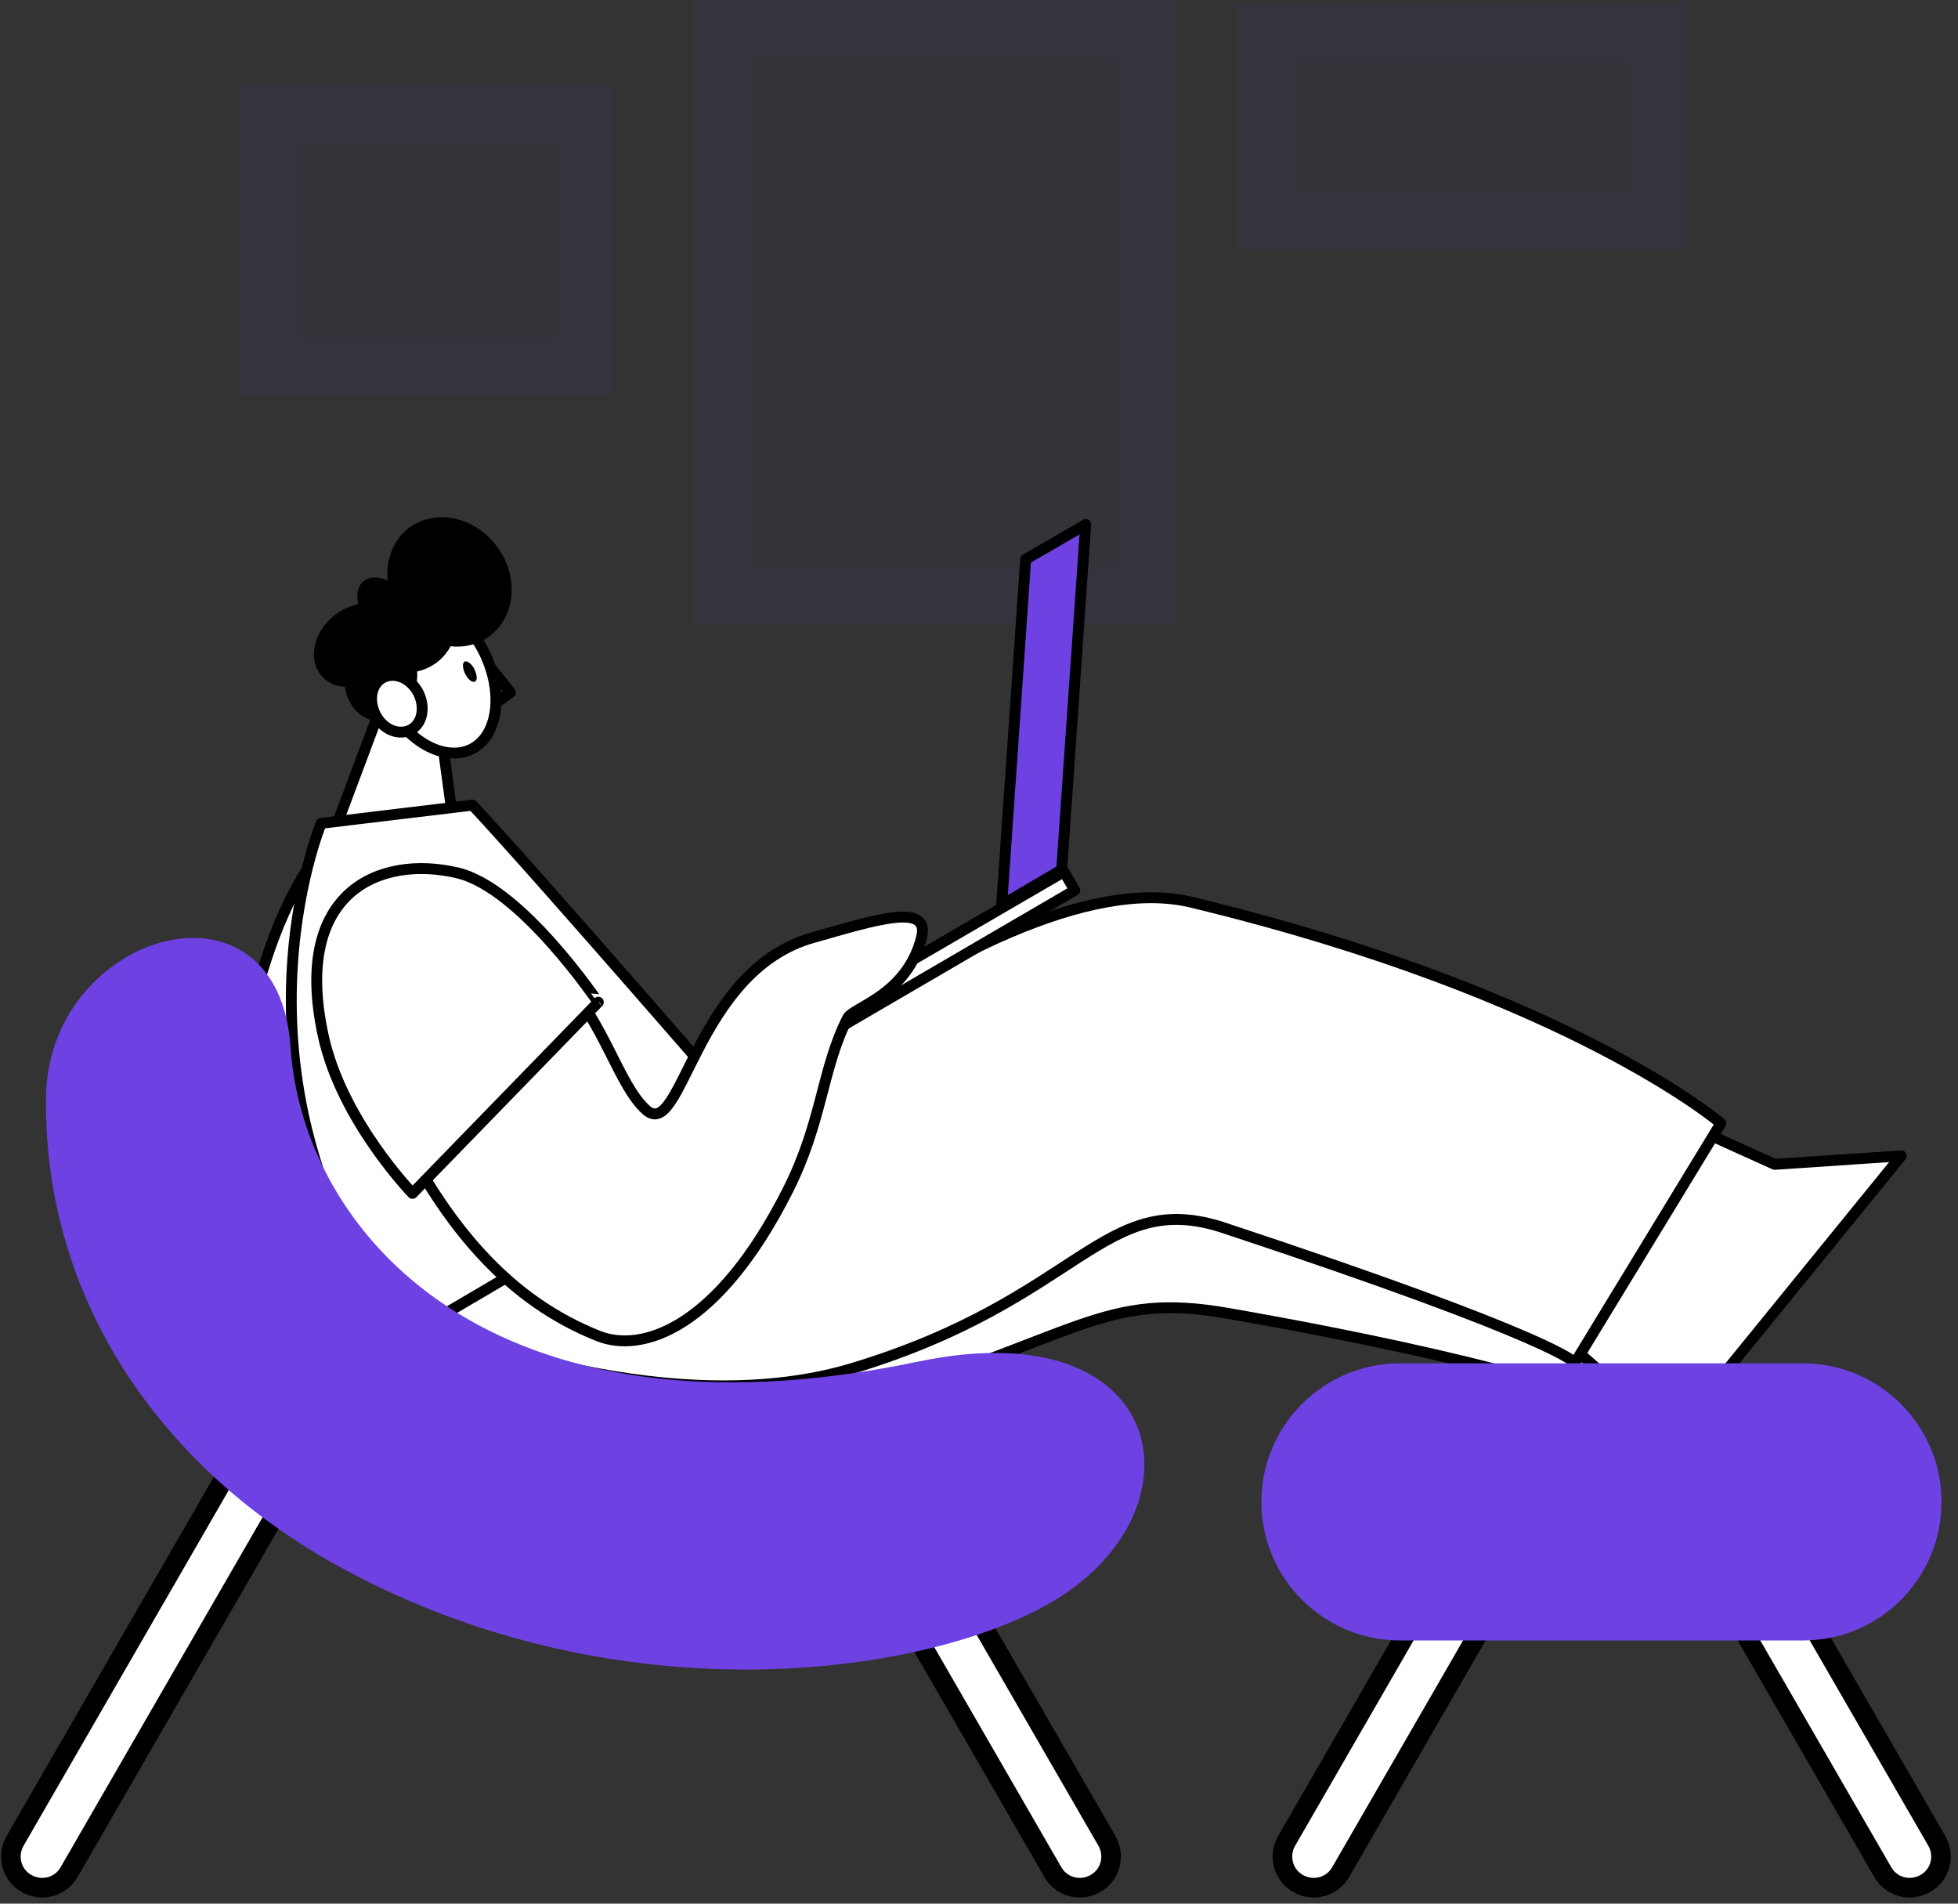
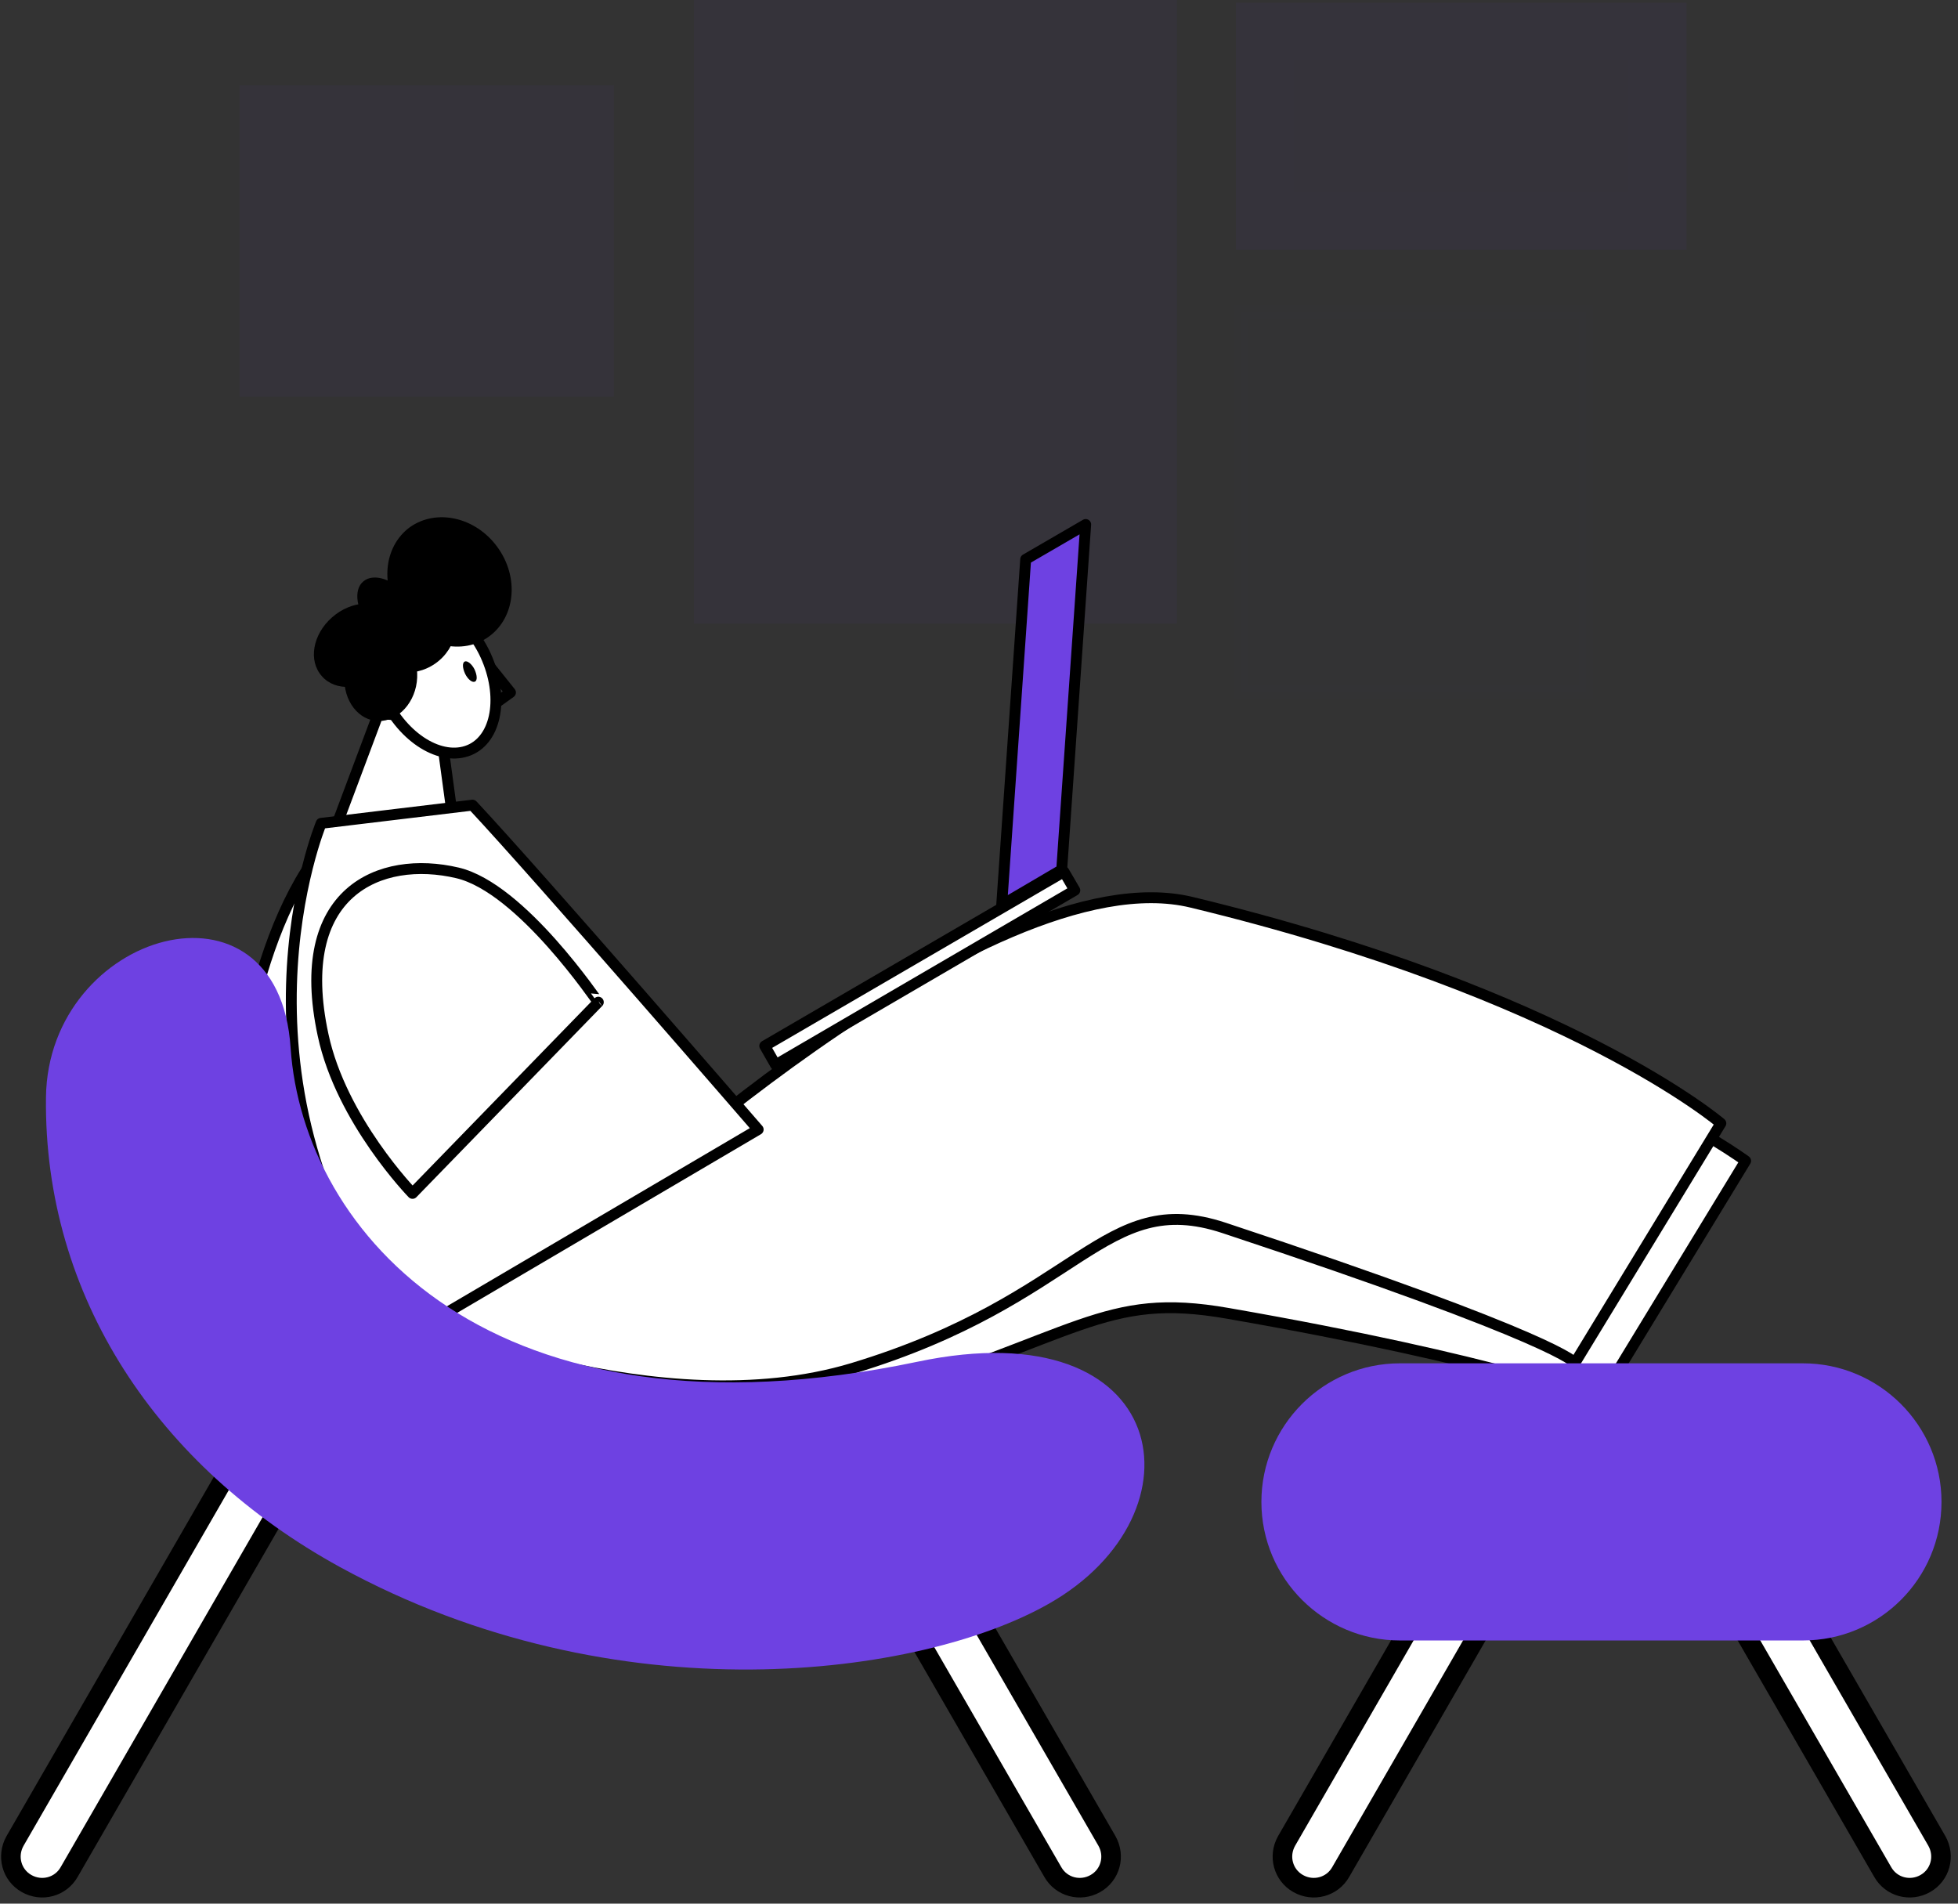
<svg xmlns="http://www.w3.org/2000/svg" width="180" height="175" viewBox="0 0 180 175" fill="none">
  <rect x="0" y="0" width="180" height="175" fill="#333333" stroke="none" />
  <path opacity="0.04" fill-rule="evenodd" clip-rule="evenodd" d="M63.793 57.326H108.202V0H63.793V57.326Z" fill="#6E41E2" />
  <g opacity="0.06">
-     <path opacity="0.06" d="M102.865 5.445V51.953H69.131V5.445H102.865ZM108.202 0.107H63.793V57.291H108.202V0.107Z" fill="#6E41E2" />
-   </g>
+     </g>
  <path fill-rule="evenodd" clip-rule="evenodd" d="M34.793 65.582L30.273 77.645L41.625 75.261L40.379 66.08L34.793 65.582Z" fill="white" stroke="black" stroke-miterlimit="10" stroke-linecap="round" stroke-linejoin="round" />
  <path d="M44.508 60.636L46.928 63.66L45.148 64.941L44.508 60.636Z" stroke="black" stroke-miterlimit="10" stroke-linecap="round" stroke-linejoin="round" />
  <path fill-rule="evenodd" clip-rule="evenodd" d="M36.572 55.476C39.063 54.23 42.586 56.188 44.471 59.888C46.322 63.589 45.824 67.61 43.368 68.856C40.877 70.101 37.355 68.144 35.469 64.443C33.583 60.742 34.081 56.721 36.572 55.476Z" fill="white" stroke="black" stroke-miterlimit="10" stroke-linecap="round" stroke-linejoin="round" />
  <path fill-rule="evenodd" clip-rule="evenodd" d="M45.719 50.281C47.747 53.056 47.391 56.721 44.971 58.501C42.552 60.28 38.922 59.461 36.929 56.686C34.901 53.91 35.257 50.245 37.677 48.466C40.132 46.722 43.726 47.541 45.719 50.281Z" fill="black" />
  <path fill-rule="evenodd" clip-rule="evenodd" d="M43.618 61.525C43.867 62.059 43.903 62.557 43.654 62.664C43.405 62.771 43.013 62.45 42.764 61.952C42.515 61.418 42.48 60.92 42.729 60.813C42.942 60.707 43.369 61.027 43.618 61.525Z" fill="black" />
  <path fill-rule="evenodd" clip-rule="evenodd" d="M30.521 56.757C32.3 55.191 34.756 55.049 36.001 56.473C37.247 57.896 36.855 60.316 35.076 61.881C33.297 63.447 30.841 63.589 29.596 62.166C28.315 60.743 28.742 58.323 30.521 56.757Z" fill="black" />
  <path fill-rule="evenodd" clip-rule="evenodd" d="M34.935 53.803C36.963 52.38 39.739 52.807 41.162 54.8C42.586 56.792 42.052 59.568 40.024 60.992C37.995 62.415 35.22 61.988 33.796 59.995C32.408 58.002 32.907 55.227 34.935 53.803Z" fill="black" />
  <path fill-rule="evenodd" clip-rule="evenodd" d="M33.404 53.447C34.365 52.629 36.215 53.27 37.532 54.835C38.849 56.401 39.169 58.322 38.208 59.141C37.247 59.959 35.397 59.319 34.08 57.753C32.764 56.188 32.443 54.23 33.404 53.447Z" fill="black" />
  <path fill-rule="evenodd" clip-rule="evenodd" d="M35.54 58.252C37.355 58.501 38.6 60.493 38.316 62.7C38.031 64.906 36.287 66.507 34.472 66.258C32.658 66.009 31.412 64.016 31.697 61.81C31.982 59.604 33.725 58.002 35.54 58.252Z" fill="black" />
-   <path fill-rule="evenodd" clip-rule="evenodd" d="M35.256 62.272C36.36 61.739 37.783 62.379 38.459 63.696C39.135 65.048 38.815 66.578 37.712 67.112C36.609 67.645 35.185 67.041 34.509 65.688C33.833 64.336 34.153 62.806 35.256 62.272Z" fill="white" stroke="black" stroke-miterlimit="10" stroke-linecap="round" stroke-linejoin="round" />
  <path fill-rule="evenodd" clip-rule="evenodd" d="M38.172 124.759C38.172 124.759 60.554 134.58 78.382 129.207C99.448 122.837 101.334 118.709 112.899 120.738C137.986 125.114 147.06 128.744 147.06 128.744L160.475 106.717C160.475 106.717 144.355 94.761 109.59 86.328C90.588 81.773 54.149 116.218 54.149 116.218L38.172 124.759Z" fill="white" stroke="black" stroke-miterlimit="10" stroke-linecap="round" stroke-linejoin="round" />
-   <path fill-rule="evenodd" clip-rule="evenodd" d="M135.641 115.969L153.824 132.018L174.783 106.255L163.147 107.038L144.821 98.747L135.641 115.969Z" fill="white" stroke="black" stroke-miterlimit="10" stroke-linecap="round" stroke-linejoin="round" />
  <path fill-rule="evenodd" clip-rule="evenodd" d="M22.444 103.729C22.444 103.729 18.281 120.595 30.949 141.056C34.97 147.568 39.951 145.469 42.336 145.647C44.72 145.825 38.742 103.942 38.742 103.942C38.742 103.942 22.444 104.156 22.444 103.729Z" fill="white" stroke="black" stroke-miterlimit="10" stroke-linecap="round" stroke-linejoin="round" />
  <path fill-rule="evenodd" clip-rule="evenodd" d="M46.107 86.399C48.634 79.531 35.325 68.571 28.173 80.029C21.839 90.1 21.27 106.006 21.27 106.006C21.27 106.006 34.614 105.721 37.745 102.518C42.051 98.142 43.225 94.227 46.107 86.399Z" fill="white" stroke="black" stroke-miterlimit="10" stroke-linecap="round" stroke-linejoin="round" />
  <path fill-rule="evenodd" clip-rule="evenodd" d="M38.172 121.343C38.172 121.343 60.554 131.164 78.382 125.791C99.448 119.421 101.37 109.208 112.507 112.873C143.573 123.157 144.782 125.292 144.782 125.292L158.198 103.266C158.198 103.266 144.32 91.345 109.554 82.947C90.623 78.357 54.185 112.802 54.185 112.802L38.172 121.343Z" fill="white" stroke="black" stroke-miterlimit="10" stroke-linecap="round" stroke-linejoin="round" />
  <path fill-rule="evenodd" clip-rule="evenodd" d="M99.808 48.217L94.292 51.419L92.086 83.196L97.602 79.958L99.808 48.217Z" fill="#6E41E2" stroke="black" stroke-miterlimit="10" stroke-linecap="round" stroke-linejoin="round" />
  <path fill-rule="evenodd" clip-rule="evenodd" d="M98.808 81.844L97.811 80.136L70.305 96.149L71.301 97.892L98.808 81.844Z" fill="white" stroke="black" stroke-miterlimit="10" stroke-linecap="round" stroke-linejoin="round" />
  <path fill-rule="evenodd" clip-rule="evenodd" d="M29.525 75.688C29.525 75.688 19.633 99.493 37.389 122.837L69.7 103.835C69.7 103.835 49.594 80.598 43.438 74.015L29.525 75.688Z" fill="white" stroke="black" stroke-miterlimit="10" stroke-linecap="round" stroke-linejoin="round" />
-   <path fill-rule="evenodd" clip-rule="evenodd" d="M41.27 81.666C34.331 79.353 29.349 87.182 34.651 99.565C40.487 113.229 47.319 119.741 54.97 122.802C59.026 124.438 66.001 122.125 72.406 109.457C75.609 103.123 75.537 98.284 77.922 93.587C78.42 92.59 83.366 91.523 84.718 86.185C85.537 82.912 80.448 84.584 74.755 86.185C63.83 89.246 62.691 105.045 59.382 102.02C56.856 99.707 55.717 94.37 51.625 89.744C48.351 86.15 44.793 82.84 41.27 81.666Z" fill="white" stroke="black" stroke-miterlimit="10" stroke-linecap="round" stroke-linejoin="round" />
  <path fill-rule="evenodd" clip-rule="evenodd" d="M42.051 80.242C34.934 78.57 26.856 81.951 29.703 95.152C31.376 102.981 37.923 109.706 37.923 109.706L55.004 92.128C54.968 92.163 47.958 81.63 42.051 80.242Z" fill="white" stroke="black" stroke-miterlimit="10" stroke-linecap="round" stroke-linejoin="round" />
  <path fill-rule="evenodd" clip-rule="evenodd" d="M28.068 134.473C28.851 133.085 28.388 131.342 27 130.559C25.613 129.776 23.869 130.239 23.086 131.626L1.38 169.239C0.597 170.627 1.059 172.37 2.447 173.153C3.835 173.936 5.579 173.474 6.361 172.086L28.068 134.473Z" fill="white" stroke="black" stroke-width="1.8" stroke-miterlimit="10" stroke-linecap="round" stroke-linejoin="round" />
  <path fill-rule="evenodd" clip-rule="evenodd" d="M146.955 131.021C147.738 129.634 147.275 127.89 145.888 127.107C144.5 126.324 142.756 126.787 141.973 128.175L118.274 169.239C117.491 170.627 117.954 172.37 119.342 173.153C120.73 173.936 122.473 173.474 123.256 172.086L146.955 131.021Z" fill="white" stroke="black" stroke-width="1.8" stroke-miterlimit="10" stroke-linecap="round" stroke-linejoin="round" />
  <path fill-rule="evenodd" clip-rule="evenodd" d="M75.68 135.541C74.898 134.153 75.36 132.409 76.748 131.626C78.136 130.843 79.879 131.306 80.662 132.694L101.764 169.239C102.547 170.627 102.084 172.37 100.696 173.153C99.308 173.936 97.565 173.473 96.782 172.086L75.68 135.541Z" fill="white" stroke="black" stroke-width="1.8" stroke-miterlimit="10" stroke-linecap="round" stroke-linejoin="round" />
  <path fill-rule="evenodd" clip-rule="evenodd" d="M149.626 131.484C148.843 130.096 149.305 128.352 150.693 127.57C152.081 126.787 153.825 127.249 154.608 128.637L178.058 169.239C178.84 170.627 178.378 172.37 176.99 173.153C175.602 173.936 173.859 173.473 173.076 172.086L149.626 131.484Z" fill="white" stroke="black" stroke-width="1.8" stroke-miterlimit="10" stroke-linecap="round" stroke-linejoin="round" />
  <path fill-rule="evenodd" clip-rule="evenodd" d="M4.226 100.882C4.012 119.172 14.51 134.865 31.234 144.046C56.748 158.03 84.753 154.08 96.425 147.426C110.979 139.17 107.776 120.24 84.326 125.186C45.077 133.406 27.854 113.229 26.715 96.327C25.612 79.46 4.404 85.616 4.226 100.882Z" fill="#6E41E2" />
  <path fill-rule="evenodd" clip-rule="evenodd" d="M178.483 138.067C178.483 131.022 172.753 125.328 165.743 125.328H128.7C121.654 125.328 115.961 131.057 115.961 138.067C115.961 145.113 121.69 150.806 128.7 150.806H165.743C172.789 150.806 178.483 145.113 178.483 138.067Z" fill="#6E41E2" />
  <path opacity="0.04" fill-rule="evenodd" clip-rule="evenodd" d="M22.02 36.474H56.429V7.829H22.02V36.474Z" fill="#6E41E2" />
  <g opacity="0.04">
    <path opacity="0.04" d="M145.815 28.681H114.074V63.66H145.815V28.681Z" fill="#6E41E2" />
    <path opacity="0.04" d="M145.175 29.322V63.02H114.715V29.322H145.175ZM146.456 28.041H113.434V64.301H146.456V28.041Z" fill="#6E41E2" />
  </g>
  <g opacity="0.06">
-     <path opacity="0.06" d="M141.332 33.165V59.177H118.558V33.165H141.332ZM146.456 28.041H113.434V64.301H146.456V28.041Z" fill="#6E41E2" />
+     <path opacity="0.06" d="M141.332 33.165V59.177V33.165H141.332ZM146.456 28.041H113.434V64.301H146.456V28.041Z" fill="#6E41E2" />
  </g>
  <g opacity="0.06">
-     <path opacity="0.06" d="M51.092 13.166V31.136H27.357V13.166H51.092ZM56.429 7.829H22.02V36.474H56.429V7.829Z" fill="#6E41E2" />
-   </g>
+     </g>
  <path opacity="0.04" fill-rule="evenodd" clip-rule="evenodd" d="M113.613 22.952H155.033V0.249H113.613V22.952Z" fill="#6E41E2" />
  <g opacity="0.06">
    <path opacity="0.06" d="M149.696 5.587V17.614H118.951V5.587H149.696ZM155.033 0.249H113.613V22.952H155.069V0.249H155.033Z" fill="#6E41E2" />
  </g>
</svg>